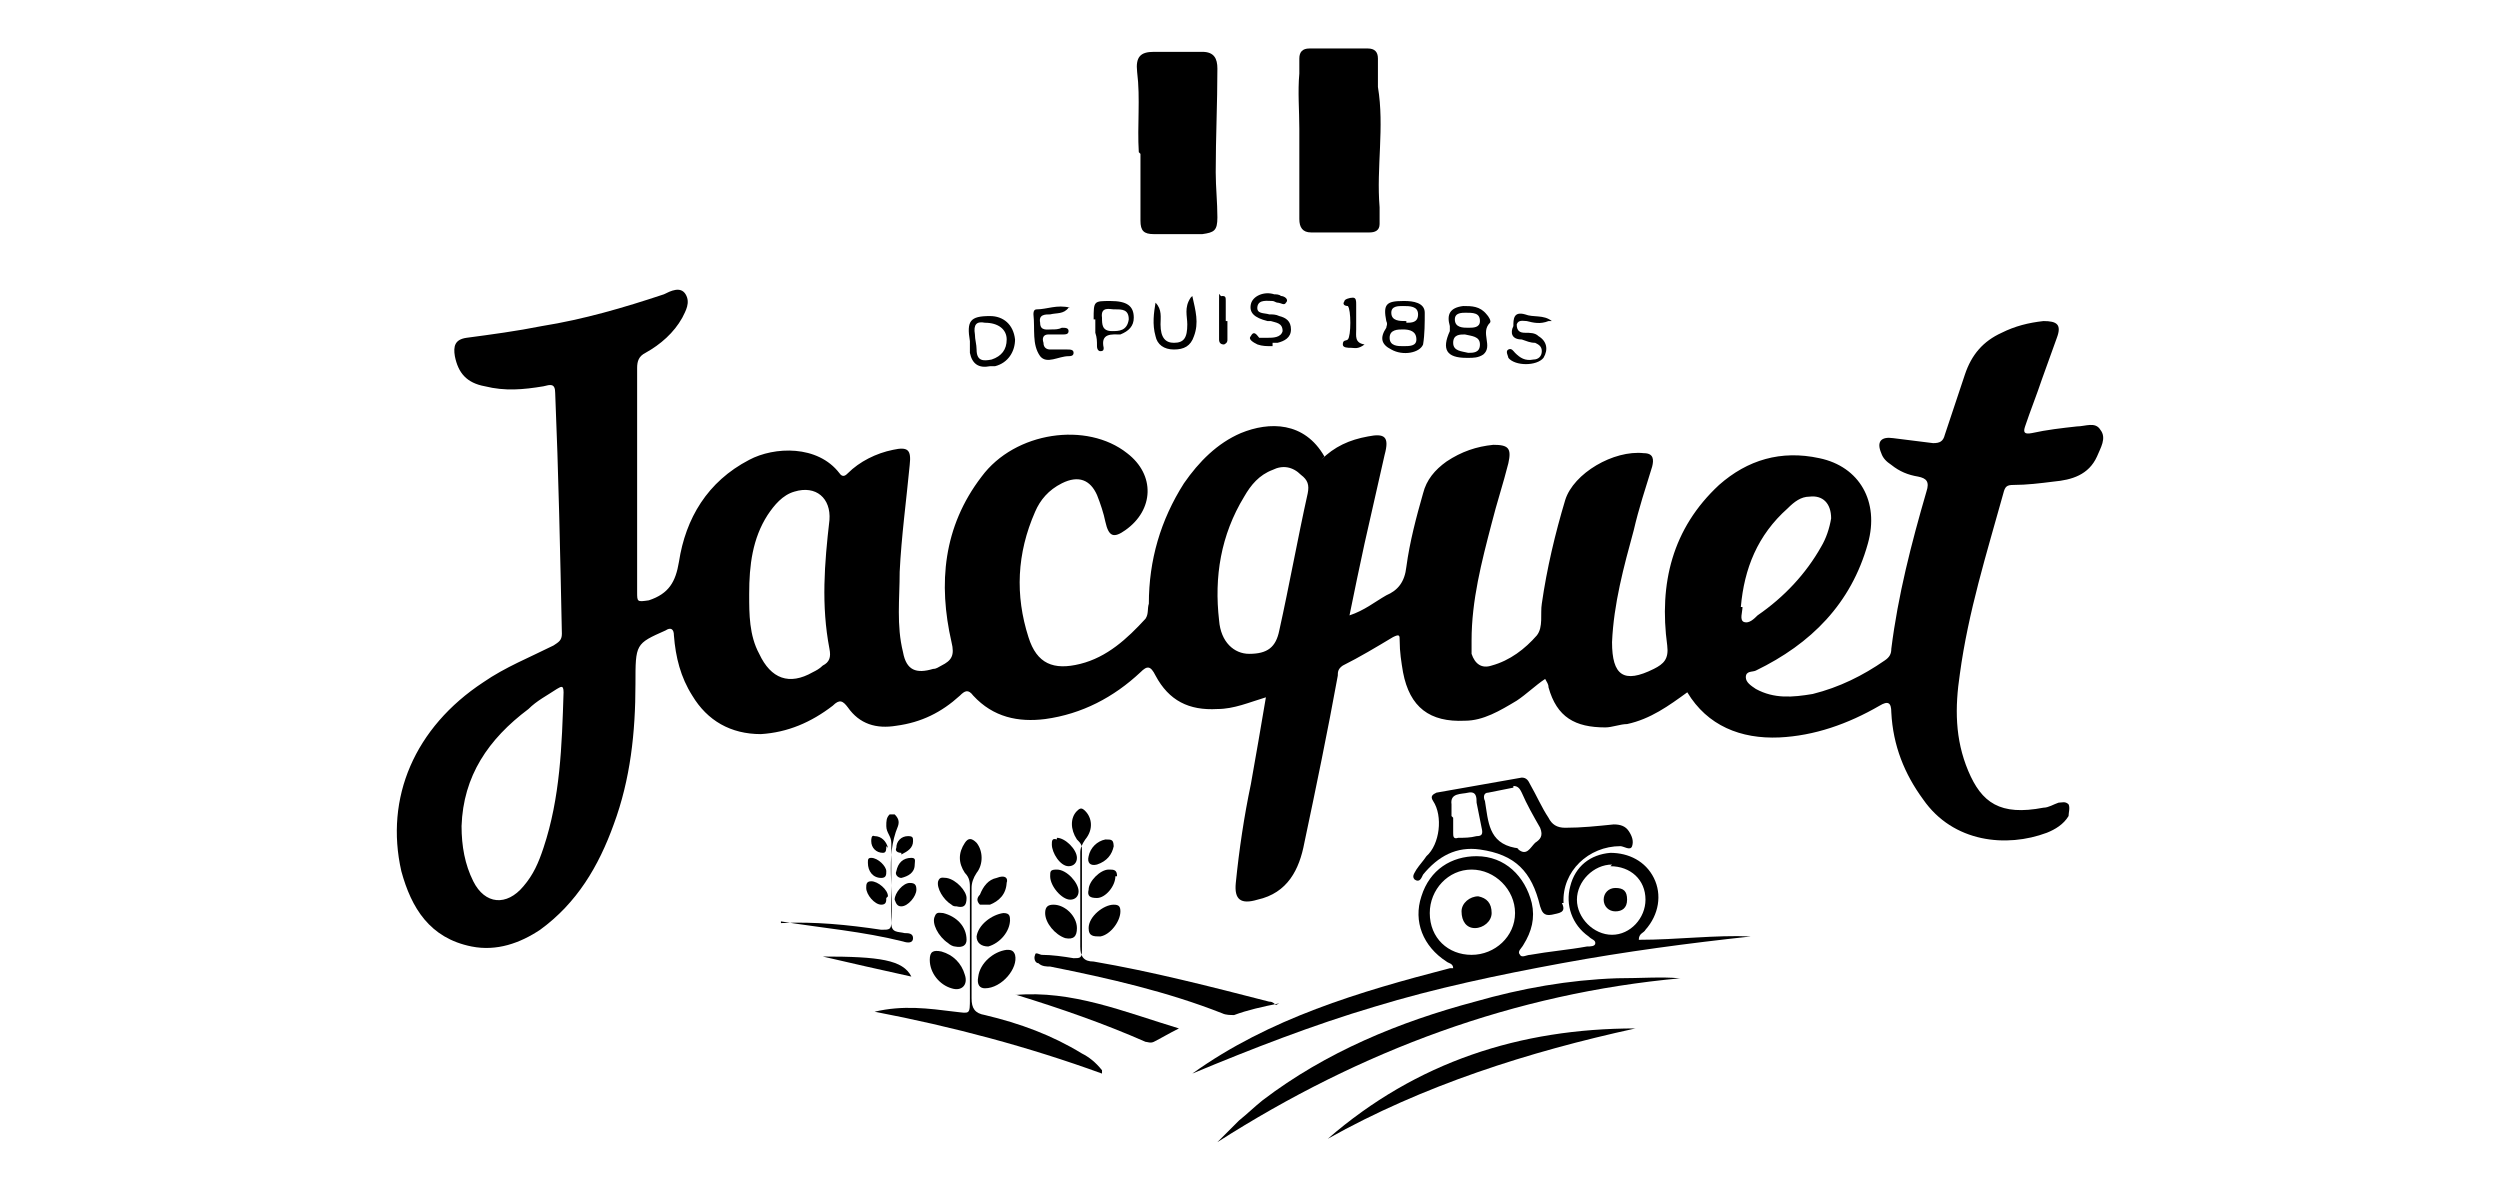
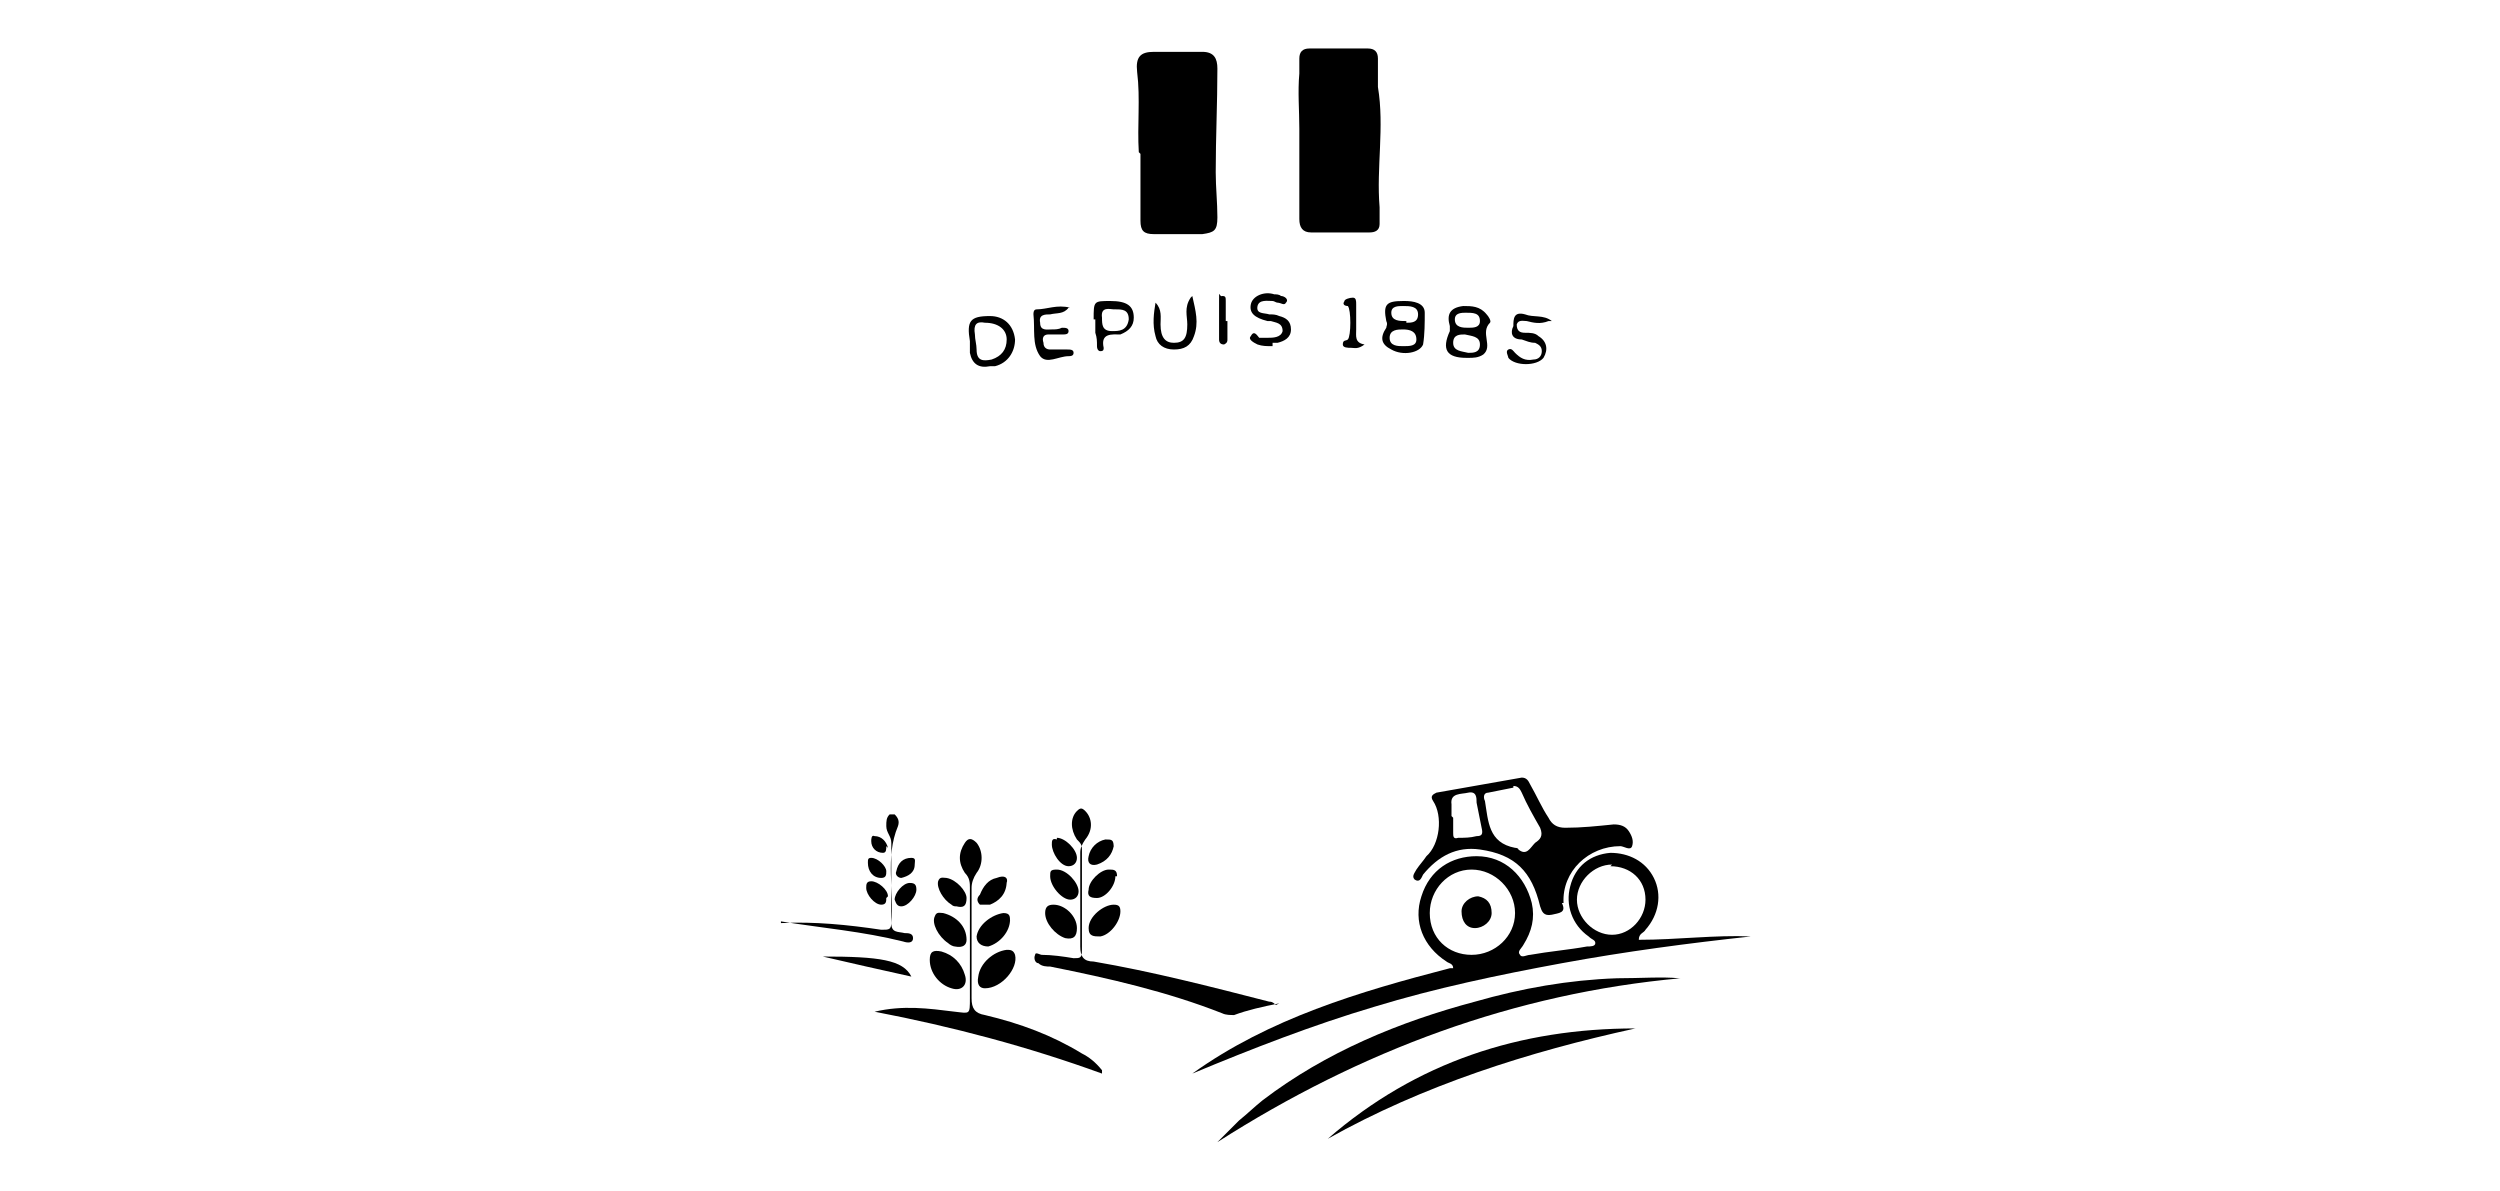
<svg xmlns="http://www.w3.org/2000/svg" id="uuid-eca16eb6-6708-45c7-a3ad-ab3905f21478" viewBox="0 0 149.5 71.2">
  <defs>
    <style>.uuid-d91a17ff-4015-4bc7-8d39-e9bfcac243ac{stroke-width:0px;}</style>
  </defs>
-   <path class="uuid-d91a17ff-4015-4bc7-8d39-e9bfcac243ac" d="m79,27.5c.8-.8,1.7-1.2,2.8-1.4,1-.2,1.3,0,1,1.1-.4,1.8-.8,3.5-1.2,5.3-.3,1.4-.6,2.8-.9,4.3.9-.3,1.5-.8,2.2-1.2.7-.3,1.1-.8,1.2-1.7.2-1.5.6-3,1-4.4.2-.8.7-1.4,1.4-1.9.9-.6,1.8-.9,2.8-1,.9,0,1.1.2.9,1.1-.3,1.2-.7,2.4-1,3.6-.6,2.3-1.2,4.6-1.2,7,0,.3,0,.5,0,.8.2.6.6.9,1.2.7,1.1-.3,2-1,2.7-1.8.4-.5.2-1.3.3-1.9.3-2.1.8-4.2,1.4-6.2.5-1.6,2.9-3,4.7-2.8.6,0,.6.4.5.8-.4,1.3-.8,2.5-1.1,3.8-.6,2.2-1.2,4.4-1.3,6.7,0,2,.7,2.5,2.5,1.6.6-.3.9-.6.8-1.4-.5-3.7.3-7,3.1-9.6,1.7-1.5,3.7-2.1,6-1.6,2.4.5,3.6,2.6,2.9,5.1-1,3.6-3.4,6-6.7,7.6-.2.1-.6,0-.6.4,0,.3.3.5.6.7,1.1.6,2.2.5,3.4.3,1.6-.4,3-1.1,4.3-2,.3-.2.4-.4.4-.7.4-3.2,1.2-6.3,2.1-9.4.2-.6,0-.8-.5-.9-.6-.1-1.1-.3-1.6-.7-.3-.2-.5-.4-.6-.7-.3-.7,0-1,.7-.9.8.1,1.6.2,2.4.3.4,0,.6-.1.7-.5.4-1.2.8-2.4,1.2-3.6.4-1.2,1.1-2,2.2-2.5.8-.4,1.6-.6,2.5-.7.8,0,1.1.2.8,1-.3.8-.6,1.7-.9,2.5-.3.9-.7,1.9-1,2.8-.1.3-.1.5.4.4.9-.2,1.8-.3,2.7-.4.5,0,1.1-.3,1.4.2.4.5,0,1.1-.2,1.6-.5,1.1-1.5,1.4-2.6,1.5-.8.1-1.6.2-2.4.2-.4,0-.5.1-.6.5-1,3.6-2.1,7.1-2.6,10.8-.3,2-.3,3.9.5,5.8.8,1.9,1.9,2.7,4.5,2.2.3,0,.6-.2.9-.3.2,0,.4-.1.6.1.1.2,0,.5,0,.7-.3.5-.8.8-1.3,1-2.4.9-5.6.6-7.4-2-1.1-1.5-1.8-3.2-1.9-5.2,0-.6-.2-.7-.7-.4-1.9,1.1-3.9,1.8-6,1.9-2.3.1-4.3-.7-5.5-2.7-1.1.8-2.2,1.6-3.6,1.9-.4,0-.9.2-1.3.2-1.8,0-2.9-.6-3.4-2.4,0-.2-.1-.3-.2-.5-.6.4-1.1.9-1.7,1.3-1,.6-2,1.2-3.1,1.2-2.1.1-3.3-.8-3.7-2.9-.1-.6-.2-1.2-.2-1.9,0-.3,0-.4-.4-.2-1,.6-2,1.2-3,1.7-.3.2-.3.4-.3.6-.6,3.3-1.3,6.7-2,10-.3,1.6-1,3-2.8,3.4-1,.3-1.4,0-1.3-1,.2-2,.5-4,.9-5.9.3-1.7.6-3.4.9-5.2-1,.3-1.9.7-2.9.7-1.7.1-2.9-.5-3.7-2-.3-.6-.5-.6-.9-.2-1.6,1.5-3.5,2.5-5.7,2.8-1.6.2-3.1-.1-4.3-1.4-.3-.4-.5-.3-.8,0-1.1,1-2.3,1.6-3.8,1.8-1.2.2-2.2-.1-2.9-1.1-.3-.4-.5-.5-.9-.1-1.3,1-2.7,1.6-4.3,1.7-1.8,0-3.2-.8-4.1-2.3-.7-1.1-1-2.3-1.1-3.6,0-.4-.2-.5-.5-.3,0,0,0,0,0,0-1.8.8-1.8.8-1.8,3.2,0,2.9-.3,5.7-1.3,8.4-.9,2.5-2.2,4.7-4.4,6.3-1.2.8-2.6,1.3-4.1,1-2.5-.5-3.6-2.3-4.2-4.5-1-4.4.8-8.6,4.9-11.3,1.3-.9,2.8-1.5,4.2-2.2.3-.2.5-.3.5-.7-.1-4.8-.2-9.6-.4-14.4,0-.6-.3-.5-.7-.4-1.2.2-2.3.3-3.5,0-1.1-.2-1.6-.8-1.8-1.8-.1-.6,0-1,.7-1.1,1.5-.2,3-.4,4.5-.7,2.5-.4,4.9-1.1,7.3-1.9.4-.2,1-.5,1.3,0,.3.5,0,1-.2,1.4-.5.9-1.3,1.6-2.2,2.1-.4.2-.5.5-.5.9,0,4.5,0,8.9,0,13.4,0,.6,0,.6.7.5,1.2-.4,1.6-1.1,1.8-2.3.4-2.6,1.7-4.8,4.2-6.1,1.5-.8,4.1-.9,5.4.8.2.3.4.1.5,0,.7-.7,1.7-1.2,2.7-1.4.9-.2,1.1,0,1,.9-.2,2.1-.5,4.3-.6,6.4,0,1.6-.2,3.2.2,4.8.2,1.1.8,1.3,1.8,1,.2,0,.3-.1.5-.2.6-.3.8-.6.6-1.4-.8-3.5-.5-6.9,1.8-9.9,2-2.7,6.3-3.3,8.7-1.4,1.7,1.3,1.6,3.4-.1,4.6-.7.5-1,.4-1.2-.5-.1-.5-.3-1.1-.5-1.6-.4-.9-1.1-1.2-2.1-.7-.8.4-1.3,1-1.6,1.7-1.1,2.5-1.2,5-.4,7.5.5,1.6,1.5,2,3.1,1.6,1.6-.4,2.8-1.5,3.9-2.7.2-.3.1-.6.2-.9,0-2.6.7-5,2.1-7.2.9-1.3,2-2.4,3.4-3,1.7-.7,3.8-.7,5,1.4m-51.6,22.1c0,1.2.2,2.3.7,3.3.7,1.4,2,1.5,3,.3.6-.7.9-1.4,1.2-2.3,1-3,1.1-6.1,1.2-9.3,0-.5-.2-.3-.4-.2-.6.4-1.2.7-1.7,1.2-2.4,1.8-3.9,4-4,7m17.2-13.8c0,1.1,0,2.4.6,3.5.7,1.5,1.8,1.9,3.2,1.1.2-.1.4-.2.6-.4.4-.2.5-.5.4-1-.5-2.6-.3-5.1,0-7.7.1-1.3-.8-2.1-2.1-1.7-.7.2-1.2.8-1.6,1.4-.9,1.4-1.1,3-1.1,4.7m29.9,3.6c1.1,0,1.6-.4,1.8-1.4.6-2.7,1.1-5.5,1.7-8.2.1-.5,0-.8-.4-1.1-.5-.5-1.1-.6-1.7-.3-.8.3-1.3.9-1.7,1.6-1.4,2.3-1.8,4.8-1.5,7.4.1,1.3.9,2,1.8,2m29.5-2.8c0,.3-.2.8.1.9.3.1.6-.2.8-.4,1.6-1.1,2.9-2.5,3.8-4.1.3-.5.5-1.1.6-1.7,0-.9-.5-1.4-1.3-1.3-.5,0-.9.3-1.3.7-1.8,1.6-2.6,3.6-2.8,5.9" />
  <path class="uuid-d91a17ff-4015-4bc7-8d39-e9bfcac243ac" d="m86.9,57.9c0-.3-.3-.3-.4-.4-1.4-.9-2-2.4-1.5-3.9.5-1.6,1.8-2.4,3.3-2.4,1.7,0,2.9,1.2,3.3,2.8.2.9,0,1.7-.5,2.5-.1.2-.4.4-.2.6.1.2.4,0,.6,0,1.1-.2,2.3-.3,3.4-.5.2,0,.5,0,.5-.2,0-.2-.2-.2-.4-.4-1-.7-1.4-1.9-1.1-3,.3-1.2,1.2-1.9,2.4-2,1.1,0,2.1.5,2.6,1.5.5,1,.3,2.2-.5,3.1-.1.2-.4.2-.4.6,2.3,0,4.6-.3,6.7-.2-3.7.4-7.5.9-11.3,1.6-3.8.7-7.6,1.5-11.2,2.6-3.7,1.1-7.3,2.5-10.9,4,4.6-3.3,10-4.9,15.4-6.3m1.3-.8c1.4,0,2.6-1.1,2.6-2.5,0-1.4-1.2-2.6-2.6-2.6-1.4,0-2.5,1.2-2.5,2.6,0,1.5,1.1,2.5,2.5,2.5m8.4-5.4c-1.1,0-2.1,1-2.1,2.1,0,1.1,1,2.1,2.1,2.1,1.1,0,2-1,2-2.1,0-1.2-.9-2-2.1-2" />
  <path class="uuid-d91a17ff-4015-4bc7-8d39-e9bfcac243ac" d="m82.4,5.2c.4,2.4-.1,4.8.1,7.2,0,.3,0,.6,0,1,0,.4-.3.5-.6.5-1.2,0-2.3,0-3.5,0-.5,0-.7-.3-.7-.8,0-1.8,0-3.6,0-5.4,0-1.1-.1-2.2,0-3.3,0-.3,0-.6,0-.9,0-.4.2-.6.6-.6,1.2,0,2.4,0,3.5,0,.4,0,.6.2.6.6,0,.5,0,1.1,0,1.6" />
  <path class="uuid-d91a17ff-4015-4bc7-8d39-e9bfcac243ac" d="m68.1,9.1c-.1-1.6.1-3.2-.1-4.8-.1-.9.2-1.2,1-1.2,1,0,1.9,0,2.9,0,.7,0,.9.4.9,1,0,2.1-.1,4.1-.1,6.2,0,.9.1,1.8.1,2.7,0,.8-.2.9-.9,1-1,0-1.9,0-2.9,0-.6,0-.8-.2-.8-.8,0-1.3,0-2.7,0-4" />
  <path class="uuid-d91a17ff-4015-4bc7-8d39-e9bfcac243ac" d="m93.4,54c.3.6-.2.6-.6.7-.5.1-.6-.2-.7-.5-.5-2.1-1.5-3.1-3.6-3.4-1.4-.2-2.5.4-3.4,1.5-.1.2-.2.5-.5.3-.2-.2,0-.4.1-.6.2-.3.4-.5.6-.8.8-.7,1-2.4.4-3.3-.2-.3,0-.4.2-.5,1.7-.3,3.4-.6,5.1-.9.3,0,.4.2.5.4.4.7.7,1.4,1.1,2,.2.4.5.6,1,.6,1,0,1.9-.1,2.9-.2.4,0,.7.1.9.4.2.3.3.6.2.9-.1.3-.5,0-.7,0-1.9,0-3.5,1.5-3.4,3.4m-3-6.9c-.5.1-1,.2-1.5.3-.3,0-.3.3-.2.5.2,1.2.2,2.5,1.8,2.8,0,0,.2,0,.2.1.5.4.7-.1,1-.4.3-.2.5-.4.3-.9-.4-.7-.8-1.4-1.1-2.1-.1-.2-.2-.4-.5-.4m-3.6,1.9h0c0,.3,0,.6,0,.9,0,.2,0,.4.3.3.4,0,.7,0,1.1-.1.3,0,.4-.1.3-.5-.1-.5-.2-1-.3-1.5,0-.3,0-.7-.5-.6-.4.1-1.1,0-1,.7,0,.2,0,.5,0,.7" />
  <path class="uuid-d91a17ff-4015-4bc7-8d39-e9bfcac243ac" d="m100.5,58.5c-9.9.9-19.1,4.3-27.7,9.8.4-.4.9-.9,1.3-1.3.5-.4.9-.8,1.4-1.2,3.8-2.9,8.2-4.7,12.7-5.9,2.8-.8,5.6-1.3,8.5-1.4,1.4,0,2.7-.1,3.7,0" />
  <path class="uuid-d91a17ff-4015-4bc7-8d39-e9bfcac243ac" d="m76.5,60c-1,.2-1.9.4-2.7.7-.2,0-.5,0-.7-.1-3.3-1.3-6.8-2.1-10.3-2.8-.2,0-.5,0-.7-.2-.2,0-.3-.3-.2-.5,0-.2.3,0,.4,0,.6,0,1.3.1,1.9.2.4,0,.5,0,.5-.5,0-2,0-4,0-6,0-.3-.1-.4-.3-.6-.4-.6-.4-1.3,0-1.7.2-.2.3-.2.5,0,.4.4.5,1.1,0,1.7-.2.3-.3.5-.3.8,0,1.9,0,3.7,0,5.6,0,.6.2.9.8.9,3.5.6,7,1.5,10.5,2.4.1,0,.2,0,.4.2" />
  <path class="uuid-d91a17ff-4015-4bc7-8d39-e9bfcac243ac" d="m97.8,61.5c-6.4,1.4-12.7,3.4-18.4,6.6,5.3-4.6,11.5-6.6,18.4-6.6" />
  <path class="uuid-d91a17ff-4015-4bc7-8d39-e9bfcac243ac" d="m65.9,64.2c-4.4-1.6-8.9-2.8-13.6-3.7,1.7-.4,3.2-.2,4.8,0,.9.1.9.2.9-.8,0-2.2,0-4.4,0-6.6,0-.3,0-.6-.3-.9-.4-.6-.4-1.2,0-1.8.2-.3.4-.3.7,0,.4.5.4,1.3,0,1.8-.2.3-.3.6-.3.9,0,2.2,0,4.4,0,6.6,0,.6.2.9.8,1,2.1.5,4,1.2,5.8,2.3.4.2.8.5,1.2,1" />
-   <path class="uuid-d91a17ff-4015-4bc7-8d39-e9bfcac243ac" d="m60.7,59.5c3.4-.3,6.5,1,9.8,2-.6.3-1.1.6-1.5.8-.2.1-.4,0-.5,0-2.5-1.1-5.1-2-7.7-2.8" />
  <path class="uuid-d91a17ff-4015-4bc7-8d39-e9bfcac243ac" d="m46.7,55.2c2-.1,4,.1,6,.4.5,0,.6,0,.6-.5,0-1.6,0-3.2,0-4.7,0-.4-.3-.6-.3-1,0-.3,0-.5.2-.7.1,0,.2,0,.3,0,.2.2.3.4.2.7-.8,1.9-.2,3.9-.4,5.8,0,.6.4.5.8.6.2,0,.5,0,.5.3,0,.3-.3.3-.6.2-2.4-.6-4.8-.8-7.3-1.2" />
  <path class="uuid-d91a17ff-4015-4bc7-8d39-e9bfcac243ac" d="m87.7,21.4c-1.2,0-1.5-.5-1-1.6,0-.1,0-.2,0-.3-.2-.7,0-1.1.8-1.2.5,0,1,0,1.4.5.1.1.3.4.2.5-.6.6.2,1.4-.4,1.9-.3.2-.6.2-.9.2m-.2-1.4c-.3,0-.7,0-.7.5,0,.5.5.5.9.6.3,0,.7,0,.7-.5,0-.5-.5-.5-.9-.6m.1-1.3c-.3,0-.7,0-.7.4,0,.5.5.5.8.5.3,0,.7,0,.7-.4,0-.5-.4-.5-.9-.5" />
  <path class="uuid-d91a17ff-4015-4bc7-8d39-e9bfcac243ac" d="m84,18c.5,0,1.2.1,1.2.7,0,.6,0,1.3-.1,1.9-.2.5-1.2.7-1.9.3-.6-.3-.7-.7-.3-1.3,0-.1.1-.2,0-.4-.2-1,0-1.2,1-1.2m0,2.7c.4,0,.8,0,.8-.4,0-.5-.4-.6-.8-.6-.3,0-.8,0-.8.5,0,.5.5.5.8.5m.2-1.4c.3,0,.7,0,.7-.5,0-.5-.5-.5-.9-.5-.3,0-.7,0-.7.4,0,.5.5.5.9.5" />
  <path class="uuid-d91a17ff-4015-4bc7-8d39-e9bfcac243ac" d="m59.2,18.9c.8,0,1.4.5,1.5,1.4,0,.7-.4,1.4-1.2,1.6,0,0-.2,0-.3,0q-1,.2-1.2-.8c0-.2,0-.5,0-.7-.2-1.2,0-1.5,1.2-1.5m-.3.4c-.5-.1-.7.1-.6.7,0,.3.1.6.1.9,0,.7.4.7.9.6.6-.2.9-.6.9-1.2,0-.6-.5-1-1.3-1" />
  <path class="uuid-d91a17ff-4015-4bc7-8d39-e9bfcac243ac" d="m63.9,18.4c-.3.4-.7.3-1.1.4-.3,0-.7,0-.6.5,0,.5.4.4.7.4.2,0,.4,0,.6-.1.2,0,.4,0,.4.2,0,.2-.2.2-.3.2-.3,0-.6,0-.9,0-.3,0-.4.2-.3.5,0,.3.2.4.4.4.3,0,.7,0,1,0,.2,0,.4,0,.4.2,0,.2-.2.2-.3.2,0,0,0,0,0,0-.6,0-1.3.5-1.7,0-.5-.7-.3-1.6-.4-2.5,0-.1,0-.3.2-.3.6,0,1.2-.3,2-.1" />
  <path class="uuid-d91a17ff-4015-4bc7-8d39-e9bfcac243ac" d="m92.6,19.2c-.5.2-.9.1-1.3,0-.2,0-.5-.1-.6.2,0,.4.2.5.5.5.3,0,.6,0,.8.2.5.3.6.8.3,1.3-.4.5-1.7.5-2.1,0,0-.1-.2-.4,0-.5.2-.1.3.1.4.2.3.3.6.5,1.1.4.3,0,.5-.2.5-.5,0-.3-.2-.4-.4-.5-.3,0-.5-.1-.8-.2-.6,0-.7-.4-.5-.8,0-.4,0-.9.7-.7.5.2,1.1,0,1.6.4" />
  <path class="uuid-d91a17ff-4015-4bc7-8d39-e9bfcac243ac" d="m76.1,20.7c-.4,0-.6,0-.9-.1-.2-.1-.6-.3-.4-.5.2-.4.4,0,.5.1.2,0,.3,0,.5,0,.3,0,.8,0,.9-.4,0-.5-.4-.5-.7-.6,0,0-.1,0-.2,0-.8-.2-1.1-.5-1-1,.1-.5.8-.8,1.4-.6.1,0,.3,0,.4.1.2,0,.5.2.3.4-.1.2-.3,0-.5,0-.1,0-.2-.1-.3-.1-.3,0-.8-.1-.9.3-.1.5.4.4.7.5.2,0,.4,0,.6.1.4.1.7.3.7.8,0,.5-.4.7-.8.8-.2,0-.3,0-.3,0" />
  <path class="uuid-d91a17ff-4015-4bc7-8d39-e9bfcac243ac" d="m65.4,19.1c0-1.1,0-1.1,1-1.1,1,0,1.4.3,1.4,1,0,.5-.3.8-.8,1-.5,0-1.2-.1-1,.8,0,.1,0,.2-.2.2-.1,0-.2-.1-.2-.3,0-.3,0-.5-.1-.8,0-.3,0-.6,0-.8m1.1-.6c-.2,0-.8-.2-.7.5,0,.4,0,.8.6.8.4,0,.9,0,1-.7,0-.6-.4-.6-.8-.6" />
  <path class="uuid-d91a17ff-4015-4bc7-8d39-e9bfcac243ac" d="m58.9,59.1c-.3,0-.5-.2-.4-.7.1-.8.9-1.5,1.7-1.6.2,0,.4,0,.5.3.2.8-.8,2-1.8,2" />
  <path class="uuid-d91a17ff-4015-4bc7-8d39-e9bfcac243ac" d="m55.6,57.4c0-.5.2-.6.7-.5.7.2,1.2.7,1.4,1.4.2.6-.2,1-.8.8-.7-.2-1.3-.9-1.3-1.7" />
  <path class="uuid-d91a17ff-4015-4bc7-8d39-e9bfcac243ac" d="m71.3,17.7c.2.9.4,1.6.1,2.4-.2.6-.6.8-1.2.8s-1-.3-1.1-.8c-.2-.7-.1-1.4,0-2,.4.4.3.9.3,1.3,0,.8.3,1.1.8,1.1.6,0,.8-.3.8-1.1,0-.5-.2-1,.2-1.6" />
  <path class="uuid-d91a17ff-4015-4bc7-8d39-e9bfcac243ac" d="m60.4,55c0,.7-.6,1.4-1.3,1.6-.4,0-.7-.2-.7-.6.1-.7.9-1.3,1.6-1.4.4,0,.4.2.4.5" />
  <path class="uuid-d91a17ff-4015-4bc7-8d39-e9bfcac243ac" d="m57.8,56.2c0,.3-.2.5-.7.4-.1,0-.3-.1-.4-.2-.6-.4-1-1.2-.8-1.6.1-.3.3-.2.5-.2.8.2,1.4.8,1.4,1.6" />
  <path class="uuid-d91a17ff-4015-4bc7-8d39-e9bfcac243ac" d="m49.2,57.2c3.4,0,4.8.2,5.3,1.2-1.8-.4-3.6-.8-5.3-1.2" />
  <path class="uuid-d91a17ff-4015-4bc7-8d39-e9bfcac243ac" d="m67,54.5c0,.6-.6,1.4-1.2,1.5-.4,0-.7,0-.7-.5,0-.7.9-1.4,1.5-1.4.3,0,.4.1.4.4" />
  <path class="uuid-d91a17ff-4015-4bc7-8d39-e9bfcac243ac" d="m63,54.1c.7,0,1.4.7,1.4,1.4,0,.5-.2.7-.7.6-.6-.2-1.2-.9-1.2-1.5,0-.4.2-.5.5-.5" />
  <path class="uuid-d91a17ff-4015-4bc7-8d39-e9bfcac243ac" d="m57.8,53.7c0,.5-.2.6-.6.5-.1,0-.2,0-.3-.1-.5-.3-.9-1-.8-1.4.1-.3.3-.2.5-.2.6.1,1.2.8,1.2,1.2" />
  <path class="uuid-d91a17ff-4015-4bc7-8d39-e9bfcac243ac" d="m60.2,52.7c0,.8-.5,1.2-1,1.4-.2,0-.4,0-.6,0-.2-.2-.2-.4,0-.6.2-.5.5-.9,1-1,.5-.2.7,0,.6.3" />
  <path class="uuid-d91a17ff-4015-4bc7-8d39-e9bfcac243ac" d="m66.7,52.4c0,.6-.6,1.3-1.1,1.3-.4,0-.6-.1-.5-.5,0-.5.7-1.2,1.2-1.2.3,0,.5,0,.5.4" />
  <path class="uuid-d91a17ff-4015-4bc7-8d39-e9bfcac243ac" d="m62.8,52.4c0-.3,0-.4.4-.4.6,0,1.3.8,1.3,1.3,0,.3-.2.5-.5.5-.5,0-1.2-.8-1.2-1.4" />
  <path class="uuid-d91a17ff-4015-4bc7-8d39-e9bfcac243ac" d="m81.6,20.6c-.4.3-.6.2-.8.2-.2,0-.5,0-.5-.2,0-.3.2-.2.3-.3.2-.2.2-1.8,0-2,0,0-.4,0-.2-.3,0-.1.3-.2.5-.2.2,0,.2.2.2.4,0,.5,0,1,0,1.5,0,.4-.1.8.5.9" />
  <path class="uuid-d91a17ff-4015-4bc7-8d39-e9bfcac243ac" d="m63.2,50.1c.5,0,1.2.7,1.2,1.2,0,.3-.2.5-.5.5-.5,0-1-.8-1-1.3,0-.2,0-.4.3-.3" />
  <path class="uuid-d91a17ff-4015-4bc7-8d39-e9bfcac243ac" d="m66.6,50.6c-.1.5-.4.9-1,1.1-.4.1-.6-.1-.5-.5.1-.5.5-.9,1-1,.4,0,.5,0,.5.5" />
  <path class="uuid-d91a17ff-4015-4bc7-8d39-e9bfcac243ac" d="m73.4,19.2c0,.4,0,.7,0,1.1,0,.1,0,.2-.2.3-.2,0-.3-.1-.3-.3,0-.8,0-1.5,0-2.3s0-.2.2-.3c.2,0,.2.1.2.3,0,.4,0,.8,0,1.2h0Z" />
  <path class="uuid-d91a17ff-4015-4bc7-8d39-e9bfcac243ac" d="m53,53.7c0,.2,0,.4-.3.4-.4,0-.9-.6-.9-1,0-.2,0-.4.3-.4.4,0,1,.5,1,.9" />
  <path class="uuid-d91a17ff-4015-4bc7-8d39-e9bfcac243ac" d="m54.8,53.2c0,.4-.5,1-.9,1-.2,0-.3-.1-.4-.4,0-.4.5-1,.9-1,.3,0,.4.1.4.4" />
  <path class="uuid-d91a17ff-4015-4bc7-8d39-e9bfcac243ac" d="m53,52.1c0,.2,0,.4-.3.4-.5,0-.8-.4-.8-.9,0-.2,0-.3.2-.3.4,0,.9.5.9.8" />
  <path class="uuid-d91a17ff-4015-4bc7-8d39-e9bfcac243ac" d="m53.9,52.5c-.2,0-.4-.2-.3-.4.1-.5.4-.8.9-.8.3,0,.2.2.2.4,0,.5-.4.7-.8.8" />
-   <path class="uuid-d91a17ff-4015-4bc7-8d39-e9bfcac243ac" d="m53.9,51c-.2,0-.4-.1-.3-.3,0-.4.3-.7.7-.7.3,0,.3.1.3.3,0,.4-.3.6-.7.8" />
  <path class="uuid-d91a17ff-4015-4bc7-8d39-e9bfcac243ac" d="m53,50.6c0,.2,0,.4-.2.4-.4,0-.7-.3-.7-.7,0-.1,0-.4.2-.3.4,0,.7.3.8.7" />
  <path class="uuid-d91a17ff-4015-4bc7-8d39-e9bfcac243ac" d="m87.4,54.5c0-.5.5-.9,1-.9.5.1.8.4.8,1,0,.5-.5.9-1,.9-.5,0-.8-.4-.8-1" />
-   <path class="uuid-d91a17ff-4015-4bc7-8d39-e9bfcac243ac" d="m96.6,53.1c.5,0,.7.2.7.7s-.3.7-.7.7-.7-.3-.7-.7c0-.4.3-.7.7-.7" />
</svg>